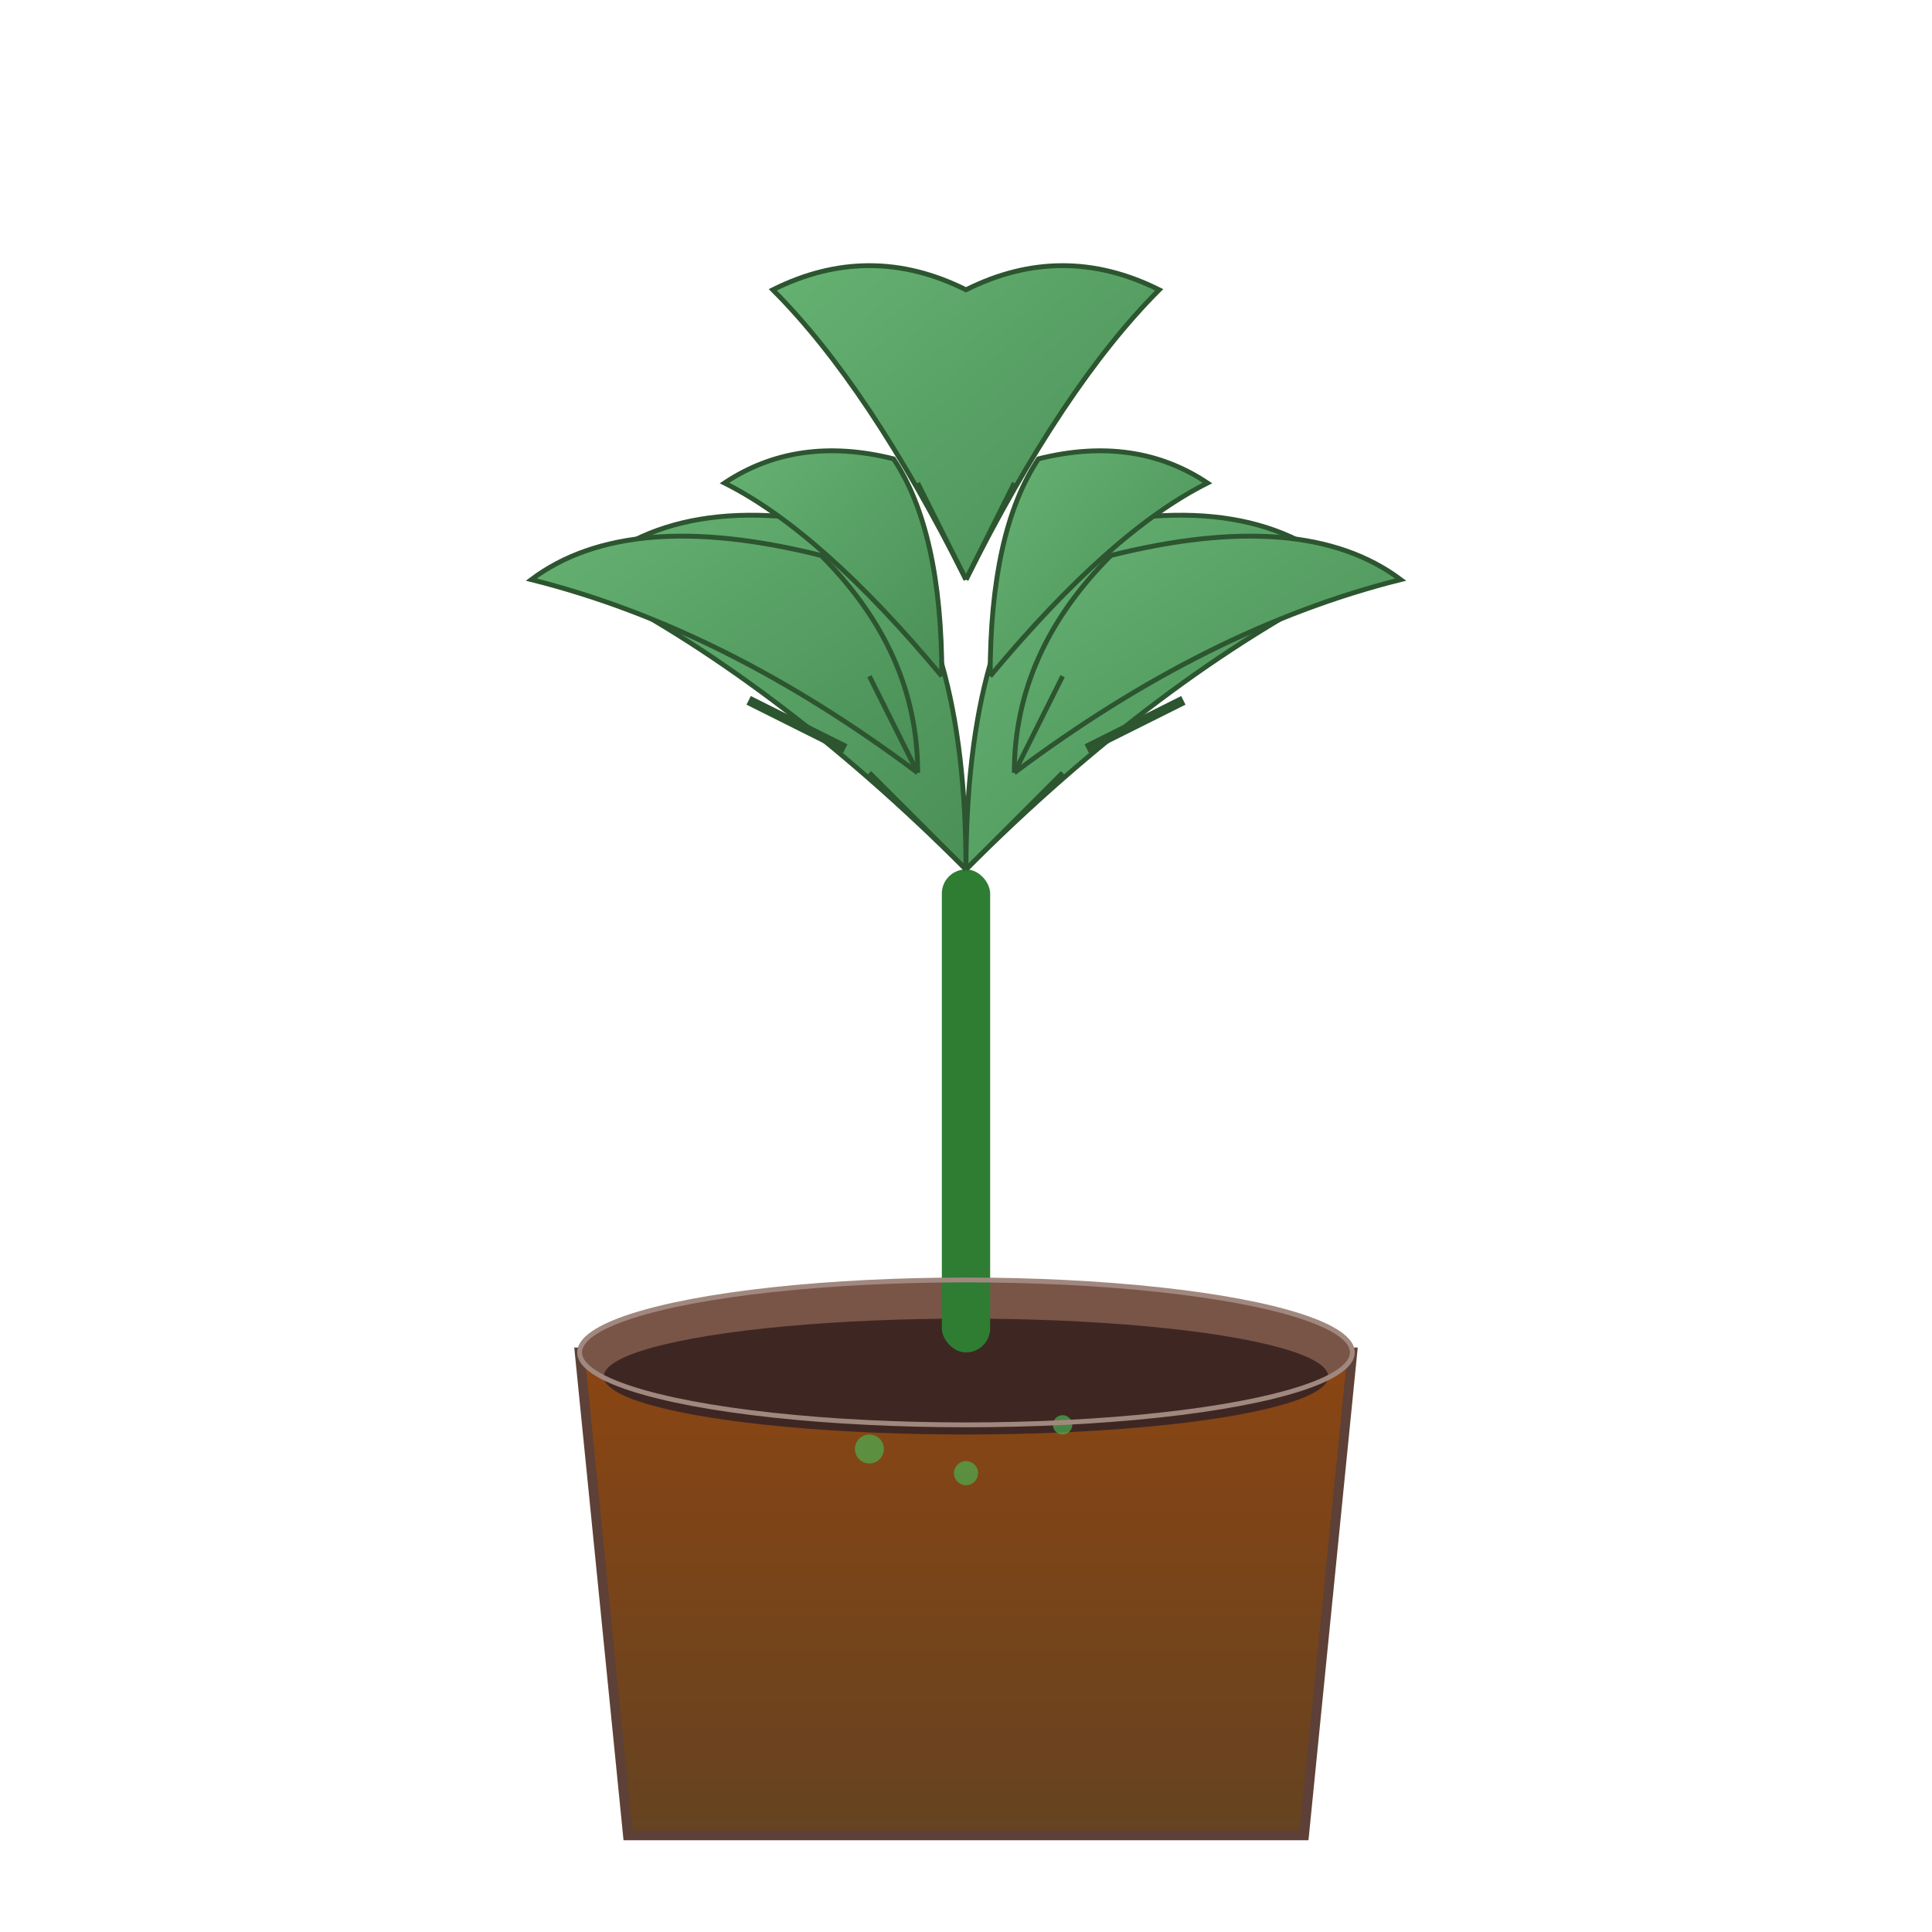
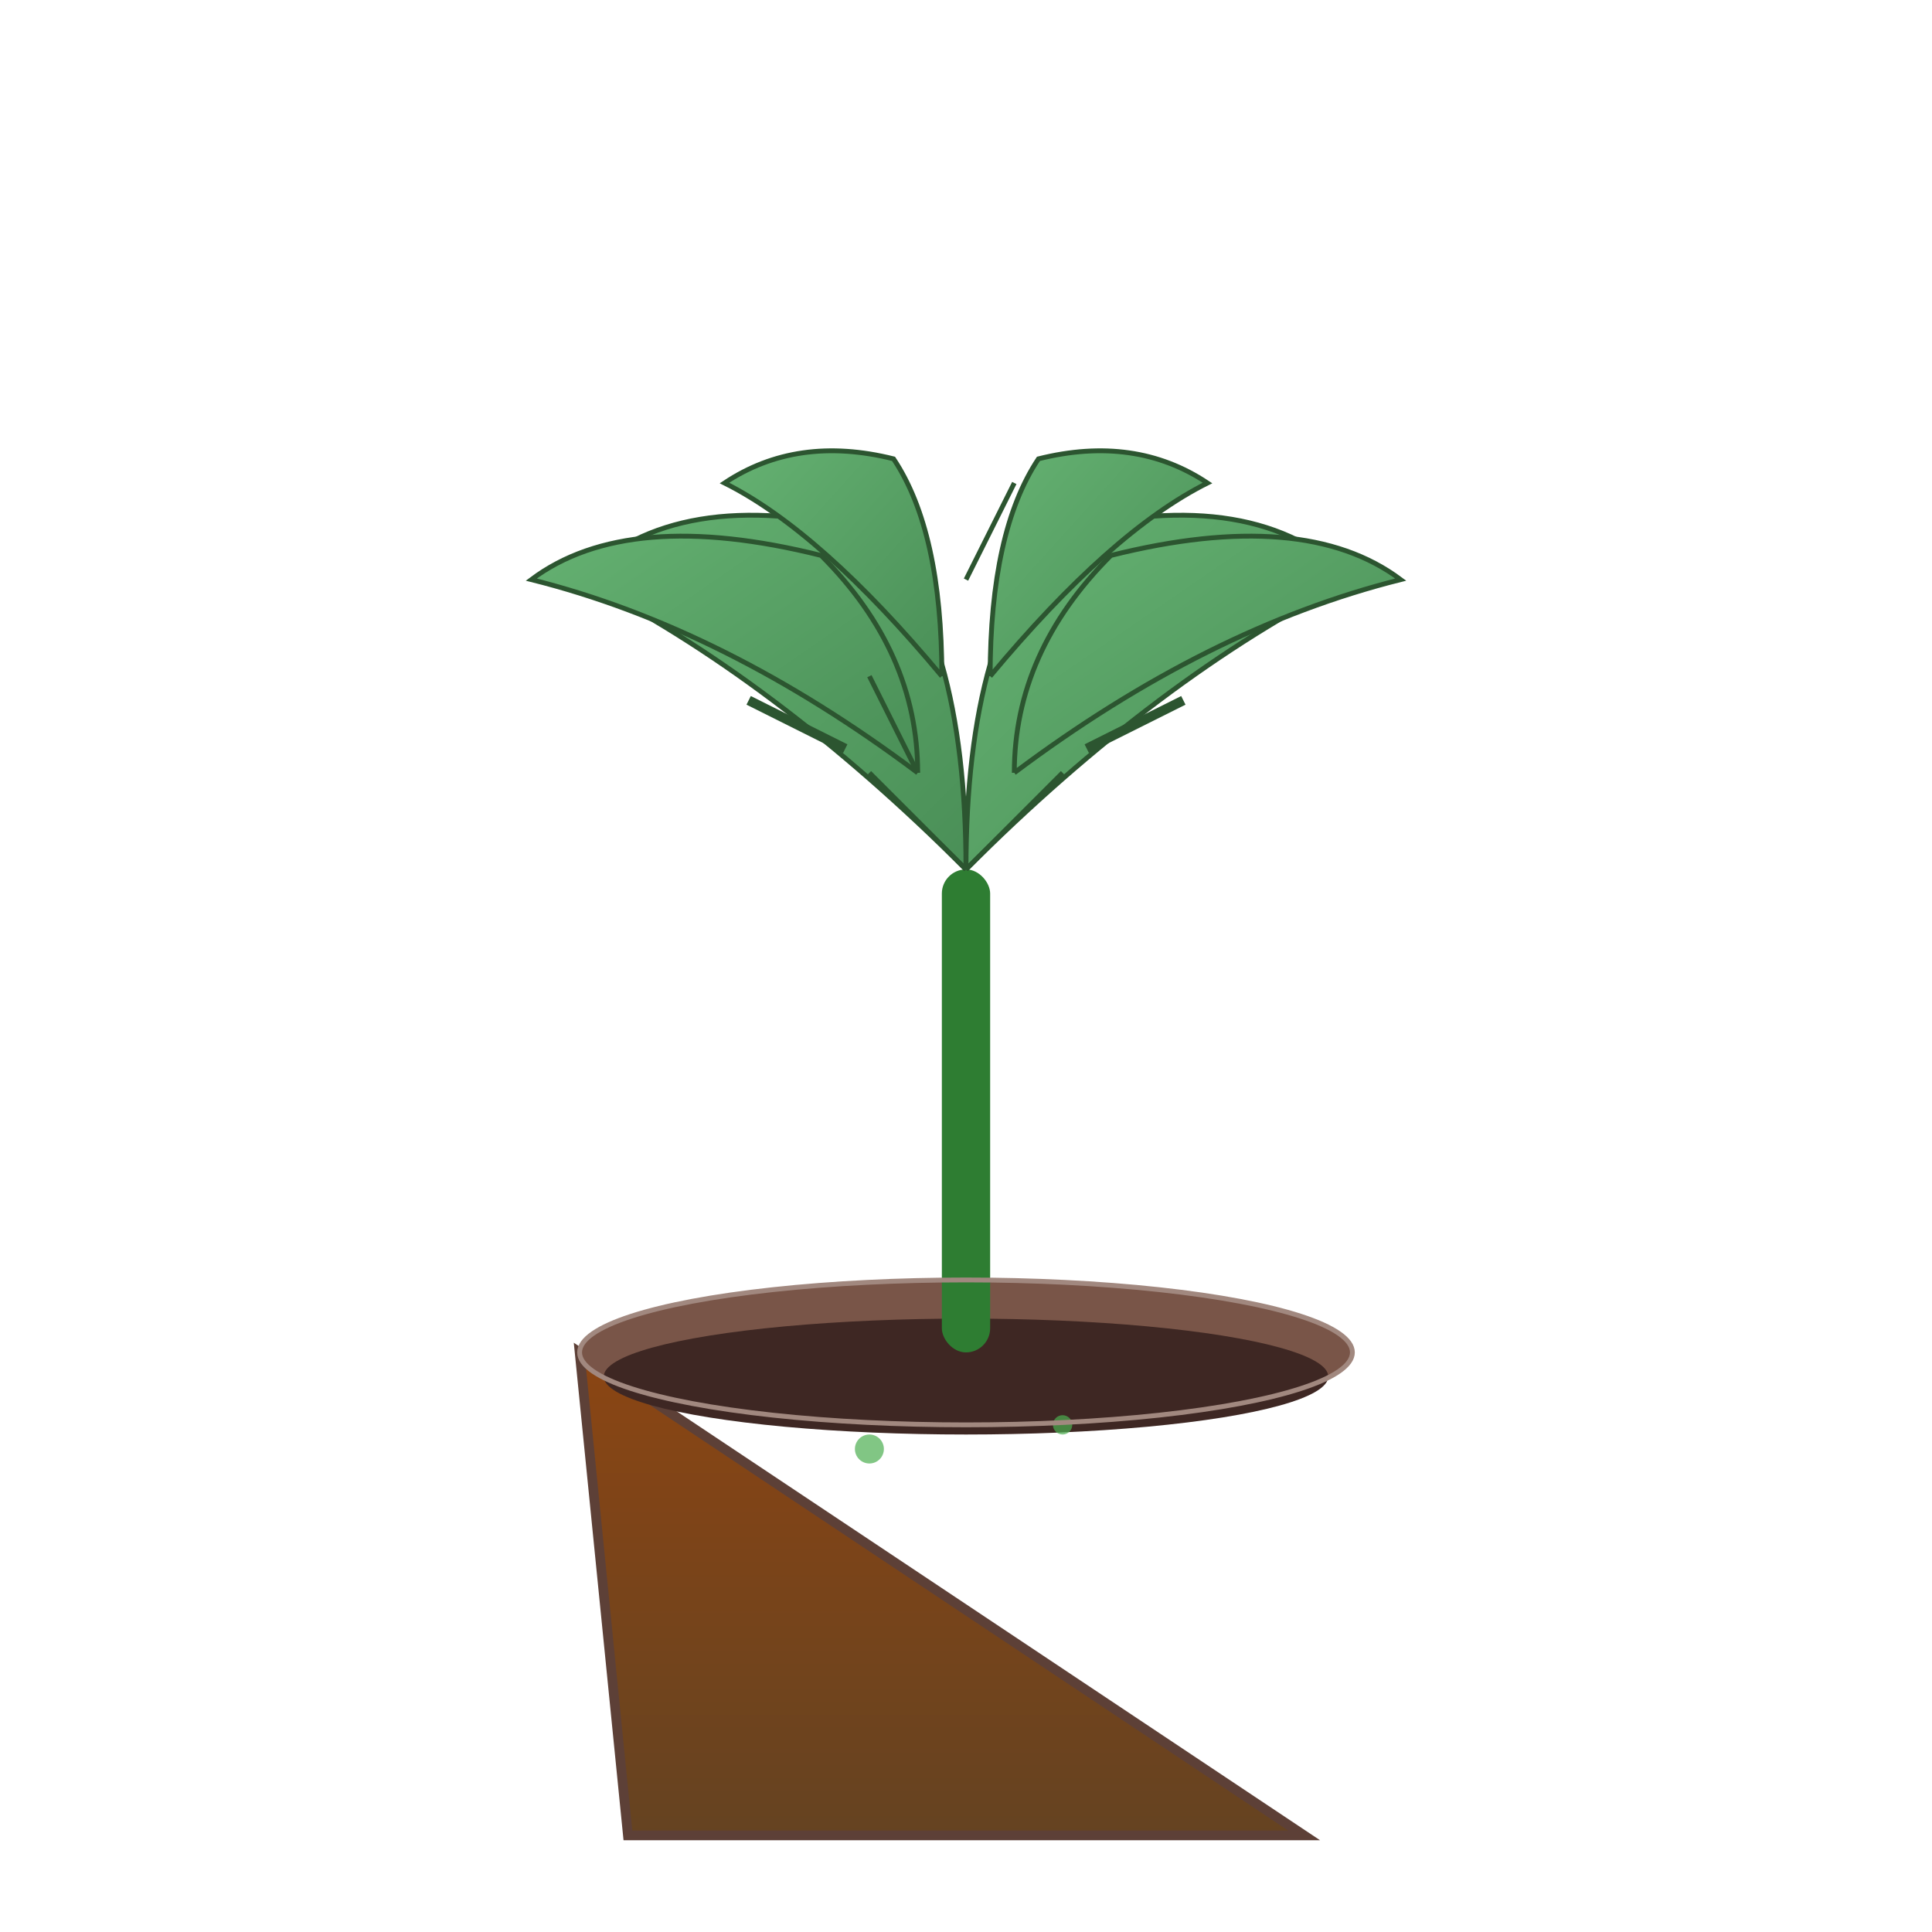
<svg xmlns="http://www.w3.org/2000/svg" width="400" height="400" viewBox="0 0 400 400" fill="none">
  <defs>
    <linearGradient id="potGradient" x1="0%" y1="0%" x2="0%" y2="100%">
      <stop offset="0%" style="stop-color:#8B4513;stop-opacity:1" />
      <stop offset="100%" style="stop-color:#654321;stop-opacity:1" />
    </linearGradient>
    <linearGradient id="leafGradient" x1="0%" y1="0%" x2="100%" y2="100%">
      <stop offset="0%" style="stop-color:#66b373;stop-opacity:1" />
      <stop offset="100%" style="stop-color:#4a8f57;stop-opacity:1" />
    </linearGradient>
  </defs>
-   <path d="M120 280 L280 280 L270 380 L130 380 Z" fill="url(#potGradient)" stroke="#5D4037" stroke-width="2" />
+   <path d="M120 280 L270 380 L130 380 Z" fill="url(#potGradient)" stroke="#5D4037" stroke-width="2" />
  <ellipse cx="200" cy="280" rx="80" ry="15" fill="#795548" />
  <ellipse cx="200" cy="285" rx="75" ry="12" fill="#3E2723" />
  <rect x="195" y="180" width="10" height="100" fill="#2E7D32" rx="5" />
  <path d="M200 180 Q160 140 120 120 Q140 100 180 110 Q200 130 200 180" fill="url(#leafGradient)" stroke="#2c5530" stroke-width="1" />
  <path d="M200 180 Q240 140 280 120 Q260 100 220 110 Q200 130 200 180" fill="url(#leafGradient)" stroke="#2c5530" stroke-width="1" />
  <path d="M150 130 Q160 135 170 140" stroke="#2c5530" stroke-width="2" fill="none" />
  <path d="M155 145 Q165 150 175 155" stroke="#2c5530" stroke-width="2" fill="none" />
  <path d="M250 130 Q240 135 230 140" stroke="#2c5530" stroke-width="2" fill="none" />
  <path d="M245 145 Q235 150 225 155" stroke="#2c5530" stroke-width="2" fill="none" />
  <path d="M190 160 Q150 130 110 120 Q130 105 170 115 Q190 135 190 160" fill="url(#leafGradient)" stroke="#2c5530" stroke-width="1" />
  <path d="M210 160 Q250 130 290 120 Q270 105 230 115 Q210 135 210 160" fill="url(#leafGradient)" stroke="#2c5530" stroke-width="1" />
  <path d="M195 140 Q170 110 150 100 Q165 90 185 95 Q195 110 195 140" fill="url(#leafGradient)" stroke="#2c5530" stroke-width="1" />
  <path d="M205 140 Q230 110 250 100 Q235 90 215 95 Q205 110 205 140" fill="url(#leafGradient)" stroke="#2c5530" stroke-width="1" />
-   <path d="M200 120 Q180 80 160 60 Q180 50 200 60 Q220 50 240 60 Q220 80 200 120" fill="url(#leafGradient)" stroke="#2c5530" stroke-width="1" />
-   <path d="M200 120 L190 100" stroke="#2c5530" stroke-width="1" fill="none" />
  <path d="M200 120 L210 100" stroke="#2c5530" stroke-width="1" fill="none" />
  <path d="M190 160 L180 140" stroke="#2c5530" stroke-width="1" fill="none" />
-   <path d="M210 160 L220 140" stroke="#2c5530" stroke-width="1" fill="none" />
  <path d="M200 180 L180 160" stroke="#2c5530" stroke-width="1" fill="none" />
  <path d="M200 180 L220 160" stroke="#2c5530" stroke-width="1" fill="none" />
  <circle cx="180" cy="300" r="3" fill="#4CAF50" opacity="0.7" />
  <circle cx="220" cy="295" r="2" fill="#4CAF50" opacity="0.7" />
-   <circle cx="200" cy="305" r="2.5" fill="#4CAF50" opacity="0.7" />
  <ellipse cx="200" cy="280" rx="80" ry="15" fill="none" stroke="#A1887F" stroke-width="1" />
</svg>